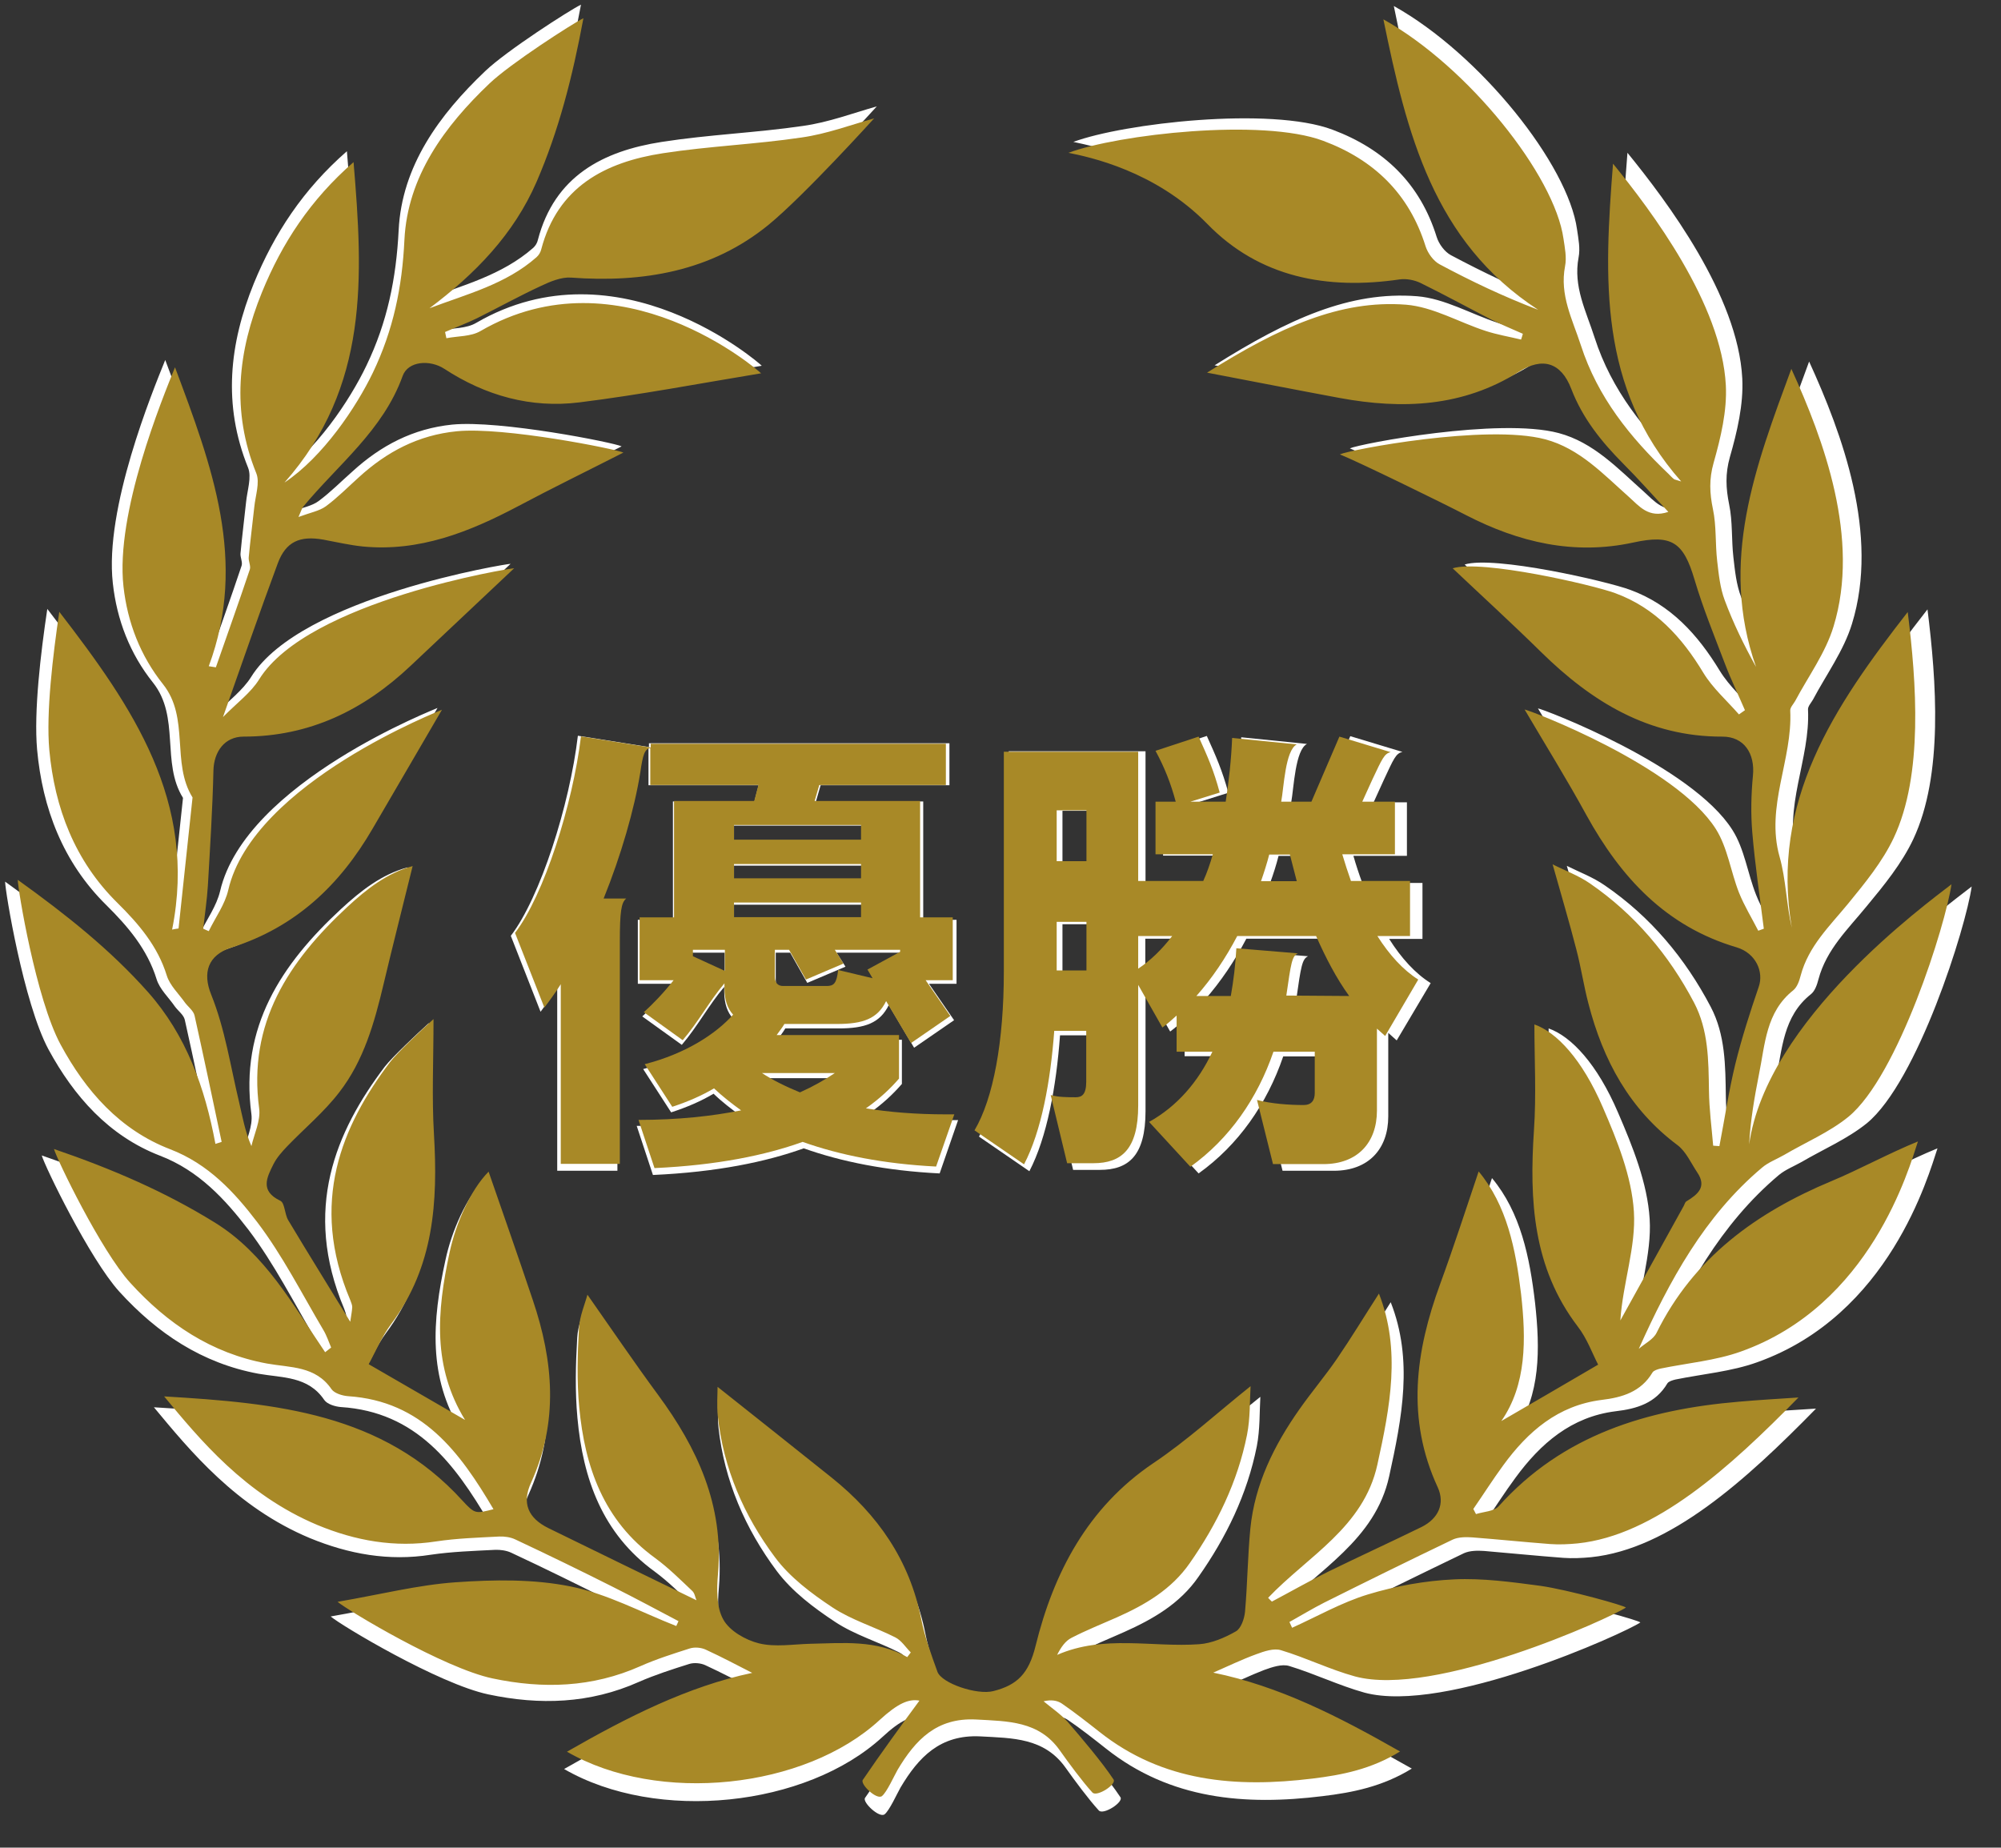
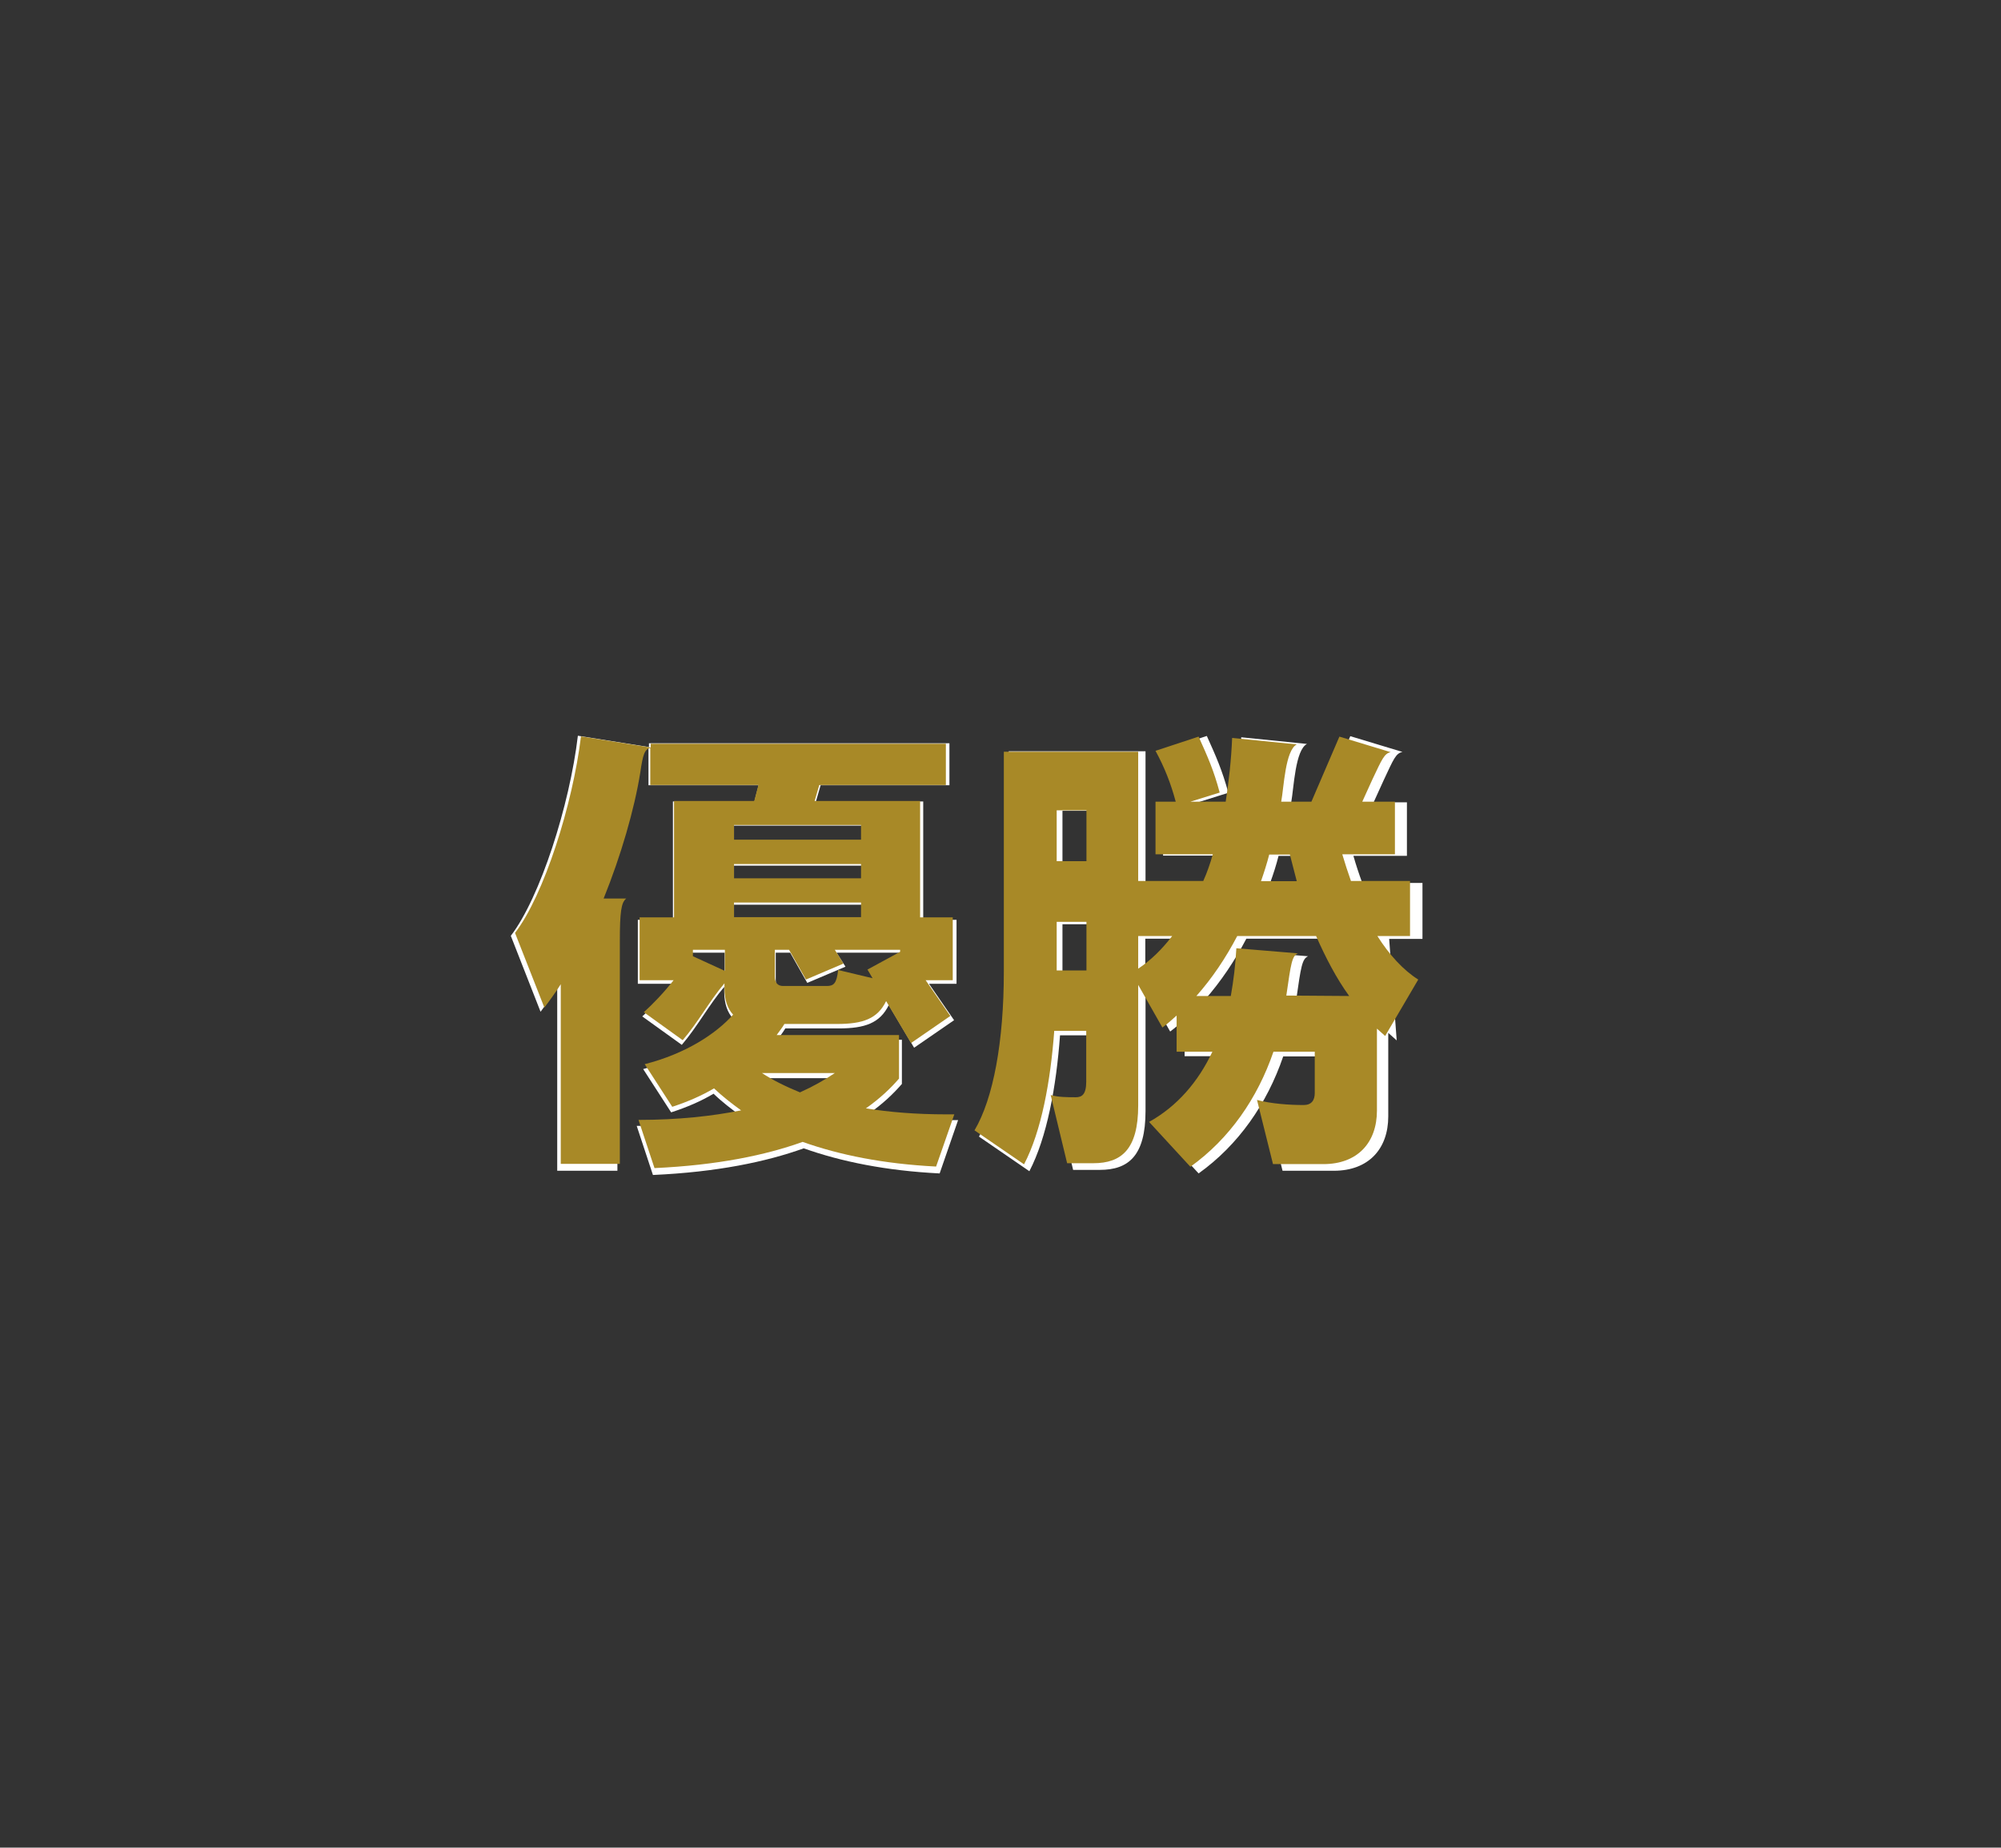
<svg xmlns="http://www.w3.org/2000/svg" version="1.1" id="レイヤー_1" x="0px" y="0px" viewBox="0 0 901 832" style="enable-background:new 0 0 901 832;" xml:space="preserve">
  <rect x="0" y="0" width="901" height="832" fill="#333333" stroke="none" />
  <style type="text/css">
	.st0{fill-rule:evenodd;clip-rule:evenodd;fill:#FFFFFF;}
	.st1{fill:#FFFFFF;}
	.st2{fill-rule:evenodd;clip-rule:evenodd;fill:#A88927;}
	.st3{fill:#A88927;}
</style>
-   <path class="st0" d="M550.1,760.3c30.4,6.2,57.7,20.3,85.6,36.1c-13.1,8.1-26.7,10.8-40.1,12.4c-34.9,4.3-68.6,1.6-97.6-21.4  c-5.7-4.5-11.4-9-17.3-13c-2.1-1.4-4.9-1.8-8.3-1c3.7,3.1,7.7,5.8,10.9,9.3c6.4,7.4,15.8,18.4,21.2,26.6c1.5,2.2-7.6,8.1-9.7,6  c-4.6-5-11.1-13.8-15-19.3c-9.6-13.5-23.8-13.3-38.4-14.1c-18.1-0.9-27.8,9.4-35.9,23c-1.5,2.6-5,10.4-7.2,12.1  c-2.4,1.8-10.1-5.5-8.8-7.4c7.9-11.7,18-25.5,26-36.3c-4.9-0.9-9.9,1.2-18.2,8.9C363,813.7,295.8,820.8,254,796.6  c27.7-15.9,55.4-29.9,84.9-36.1c-6.6-3.4-13.8-7.2-21.4-10.7c-2-0.9-5-1.2-7.2-0.5c-7.6,2.4-15.4,4.9-22.7,8.1  c-22,9.8-44.6,10.5-67.7,5.6c-22.3-4.7-66.4-31.1-71-35.1c19.6-3.4,36.7-7.7,54.1-9c17.5-1.2,35.6-1.5,52.7,1.9  c16.7,3.4,32.3,11.8,48.3,18.1c0.3-0.7,0.7-1.4,1-2.2c-10.1-5.3-20-10.7-30.2-15.8c-14.8-7.4-29.6-14.7-44.6-21.7  c-2.1-1-4.9-1.4-7.3-1.3c-9.7,0.5-19.4,0.8-28.9,2.2c-19,3-37-0.3-54.5-7.5c-33.2-13.9-54-39.4-70.2-58.9  c51.4,3.1,100.2,7.6,136.7,47.7c5.8,6.3,6.1,6,14.2,4c-15.5-26.3-32.7-49.6-66.7-51.8c-2.6-0.2-6.2-1.3-7.5-3.2  c-7.3-10.8-18.9-9.9-29.6-11.8c-25.4-4.7-45.6-18.2-62.7-37c-13.3-14.7-33.5-56.3-34.9-61.3c26.8,9.2,51,19.6,73.7,33.7  c23.1,14.2,35.8,37.8,50.6,59.4c0.9-0.7,1.8-1.4,2.7-2.1c-1.1-2.6-2-5.5-3.6-8c-9.9-16.7-18.7-34.2-30.3-49.5  c-10.5-13.7-22.4-26.7-39.9-33.4c-23-8.9-38.7-26.7-50.2-47.9C10.6,451.6,2.3,401.1,2.3,397c22.4,16.1,42.4,32.1,59.6,51.4  c17.6,19.8,26.2,43.9,30.9,69.6c0.9-0.3,1.9-0.6,2.8-0.9c-4.1-19.3-8.1-38.7-12.4-57.9c-0.5-2.2-3-4-4.4-5.9  c-2.8-4.1-6.9-7.8-8.3-12.4c-4.2-13.5-12.9-23.7-22.6-33.3c-19.6-19.3-28.8-43.7-31.2-70.1c-1.5-17.1,1.6-43.3,4.6-63.3  c33.6,43.6,63.4,86.9,51.7,145.6c1-0.2,1.9-0.4,3-0.5c2.1-20,4.3-40,6.4-60c-9.9-15.9-1.2-36.4-13.5-51.9  c-10.4-13-16.3-28.3-18.1-44.8c-3.8-33.7,17.8-86.1,23.6-100.5c16.9,45.1,33.4,88.9,15.5,137c1.1,0.2,2.1,0.3,3.3,0.5  c5.2-15,10.6-29.9,15.6-44.9c0.5-1.6-0.7-3.8-0.5-5.6c0.7-7.6,1.7-15.4,2.5-23c0.5-5.2,2.6-11.2,0.9-15.5  c-11.5-28.4-8.4-55.9,2.6-83c9.2-22.4,22.1-42.2,41.9-59.5c4.4,52.5,7.2,102.9-31.7,146.9c17.7-11.8,33-34.7,40.5-50.4  c9.4-19.5,13.4-39.2,14.5-60.9c1.4-29,18.4-52.1,39-71.7c9.5-9.1,38.1-27.5,43.1-29.9c-5,26.9-11.3,51.5-21.5,75  c-10.5,24.1-28.2,42.2-49.1,57.9c17.2-6.5,35-11,49.1-23.4c1-0.9,1.8-2.2,2.1-3.6c7.5-28.7,29.3-40,55.8-44.1  c21.1-3.3,42.5-4.1,63.6-7.2c11.5-1.6,22.6-5.8,33.2-8.8c-0.1,0.1-31.8,35.1-48.3,48.8c-26.2,21.4-57.5,26.7-90.6,24.2  c-4.5-0.3-9.6,1.8-13.8,3.9c-9.9,4.6-19.4,9.9-29.2,14.8c-4.8,2.3-9.8,4.2-14.7,6.3c0.2,0.9,0.4,1.9,0.6,2.8  c5.2-1,11.2-0.7,15.6-3.3c64.1-37.3,127.6,18.2,128.6,19.3c-27.8,4.6-55.5,9.9-83.4,13.3c-22.1,2.7-42.9-3.1-61.8-15.4  c-6.7-4.4-16.7-3.6-19.1,3.3c-9,24.9-29.6,40.6-45.6,59.9c-0.5,0.6-0.7,1.4-2.1,4.7c5.5-2,9.6-2.7,12.5-4.9  c5.4-4,10.2-8.9,15.2-13.3c12.8-11.7,27.3-19.3,44.9-21.1c21.5-2.1,72.9,8.1,76.3,9.8c-16.4,8.3-32.7,16.3-48.5,24.7  c-22.2,11.7-45,20.8-70.7,18.3c-6.1-0.6-12.2-2-18.2-3.2c-10.9-1.9-17.2,1-20.9,10.8c-8.3,22.5-16.2,45.2-25.1,70.5  c6.5-6.6,12.8-11.2,16.6-17.3c22.4-36,116-51.1,116.8-50.9c-15.6,14.7-31.6,29.7-47.5,44.8c-21.5,20.3-46.3,32.4-76.4,32.4  c-8.8,0-13.6,6.9-13.8,15.6c-0.4,17.6-1.5,35.1-2.5,52.7c-0.4,6.6-1.4,13.2-2.1,19.7c0.8,0.4,1.6,0.7,2.5,1.1  c3.1-6.3,7.4-12.2,9-18.9c11.4-49.2,98.3-82.5,97.9-82.5c-10.5,17.9-21.1,36.2-31.8,54.5c-15.1,26-35.3,45.2-64.7,54.6  c-10.8,3.5-13.3,11.5-9.3,21.6c6.3,15.7,8.9,32.9,12.8,49.5c1.5,6.5,2.6,13.1,5.6,19.9c1.3-5.7,4.3-11.7,3.6-17.2  c-5.3-39.2,13.5-67.5,40.4-92.4c8.9-8.2,18.3-15.6,29.9-18.7c-4.5,18.2-9.1,36.1-13.3,54.1c-4.2,17.6-9.1,35-20.3,49.5  c-6.9,9.1-15.9,16.5-23.8,24.7c-2.4,2.5-4.9,5.3-6.4,8.3c-3.1,6.1-6.2,12.2,3.2,16.7c2.1,1,1.9,6.1,3.7,9  c9.1,15.2,18.4,30.1,28.4,46.5c0.4-2.8,0.8-4.8,0.9-6.7c0-1-0.5-2.1-0.9-3.3c-18.9-44.8-3.8-79.9,18.2-109  c3.3-4.3,15-15.3,19.9-19.7c0,18.8-0.8,35.9,0.2,52.8c1.8,30.9,0,60.7-19.5,86.8c-4.4,5.9-7.2,12.8-10.4,18.5  c16.2,9.4,31,17.9,44.2,25.5c-14.8-24-13.1-49.2-7-77c2.7-12.7,9.4-28.2,17.8-36.7c6.7,19.4,13.6,39.1,20.3,58.8  c9.5,28,11.9,55.9-0.8,83.8c-4.3,9.4-1.3,16.2,7.9,20.8c22.4,11,44.9,21.9,67.9,33.1c-0.6-1.4-0.8-3.3-1.9-4.3  c-5.5-5.2-10.9-10.6-17-15.1c-23.6-17.1-32.3-41.8-34.8-69.2c-1.1-11.9-0.8-24.1-0.1-36.1c0.3-5.6,2.7-11.1,3.9-15.4  c10.8,15.4,21.3,30.8,32.4,45.9c18,24.4,30.1,50.6,27.5,81.9c-0.6,7-0.8,15.4,2.4,21.1c2.8,5.2,10.2,9.4,16.3,10.9  c7.4,1.8,15.7,0.4,23.5,0.2c15.1-0.3,30.3-1.9,44.5,6.1c0.5-0.7,1.1-1.4,1.6-2.1c-2.3-2.3-4.3-5.5-7.1-6.9  c-9.5-4.8-20-7.9-28.8-13.7c-9.7-6.4-19.4-13.7-26.3-22.9c-14.2-19-23.7-40.8-26.3-64.8c-0.5-4.9-0.1-9.9-0.1-13.3  c17.4,13.8,34.9,27.7,52.3,41.6c21.1,16.9,35.7,37.9,41,64.8c1.6,8.2,4.6,16.2,7.4,24.1c1.9,5.3,18.1,10.8,25.6,8.9  c10.8-2.7,16.2-7.8,19.3-20.8c8.2-33.4,23.8-63.4,54-83.8c15.5-10.4,29.4-23.2,44.5-35.2c-0.4,6.6-0.1,14.6-1.6,22.3  c-4.3,21.5-13.7,40.9-26.3,58.8c-8.3,12-20.4,19-33.4,24.8c-6.9,3.1-14,5.9-20.8,9.4c-2.8,1.4-4.9,4.4-6.6,7.8  c21.5-9.4,43.6-3.4,65-4.9c5.8-0.4,11.7-3,16.9-5.9c2.3-1.3,3.9-5.8,4.2-9c1.1-12.7,1.2-25.5,2.4-38.2c2-20.4,10.9-38.2,22.5-54.7  c5.5-7.8,11.7-15.2,17.1-23c6.6-9.7,12.7-19.7,19.3-30c10.2,25.9,5.1,52-0.7,78.4c-6.3,28.8-31.9,41.9-50.1,61.1  c0.6,0.6,1.1,1.2,1.7,1.7c8.7-4.6,17.2-9.5,26.1-13.8c14.1-6.9,28.4-13.4,42.5-20.4c7.7-3.9,10.8-10.7,7.4-18.1  c-14.6-31.4-10.3-62.3,1.1-93.3c6.2-17,11.8-34.3,17.6-51.5c12.9,15.5,17,35.6,19.4,56.2c2.3,20.8,2.5,41.5-9.1,58.2  c13.5-7.8,28.2-16.4,44.4-25.9c-2.6-5.1-5.1-12-9.4-17.5c-20.6-27-22.2-57.8-20-90c1.1-16.1,0.2-32.4,0.2-48.4  c10.2,3.6,21.9,16,31.3,38c6.6,15.3,13.2,31.7,14.2,47.8s-5.1,32.8-6.2,49.9c9.7-17.5,19.3-34.9,29-52.4c0.4-0.7,0.6-1.7,1.2-2.1  c5.2-3.2,9.6-6.6,5-13.3c-2.8-4.3-5.1-9.5-9-12.4c-22.1-16.5-34.2-39-40.9-65c-2.1-8.1-3.4-16.5-5.5-24.6  c-3.3-12.7-7-25.2-10.9-39.1c5.6,2.8,11.8,5.1,17.1,8.8c20.6,14.1,36.2,32.8,47.7,54.7c6.6,12.6,6.6,26.5,6.8,40.3  c0.1,8.4,1.2,16.8,1.9,25.2c0.9,0.1,1.9,0.1,2.8,0.2c2.4-12.6,4.3-25.2,7.3-37.8c3-11.9,6.7-23.6,10.7-35.2  c2.4-6.9-1.3-15.5-10.1-18.1c-32.5-9.6-53.1-32.1-68.9-60.7c-9-16.4-18.8-32.3-28.3-48.3c2.1,0.2,69.3,25.7,87.6,54.8  c5.4,8.5,6.8,19.5,10.6,29.1c2.4,6.1,5.9,11.7,8.9,17.5c0.8-0.3,1.7-0.6,2.5-0.9c-1.8-14.8-4.1-29.5-5.3-44.3  c-0.7-8.5-0.5-17.3,0.3-25.9c1-10.2-4.1-17.9-13.9-17.9c-33.9,0.1-59.9-16-83.2-38.8c-13.3-13.1-27.2-25.7-40.5-38.4  c13.3-4.1,64,7.5,74.5,11.4c18.3,6.7,30.5,20.2,40.4,36.5c4.3,7,10.8,12.7,16.3,19c0.9-0.6,1.8-1.3,2.7-1.9  c-3.1-7.1-6.4-14-9.2-21.3c-4.9-12.8-10.1-25.5-13.9-38.6c-5.1-17.2-10.4-20.9-28.1-17c-27.2,5.9-52.4-0.1-76.5-12.5  c-11-5.7-48.6-24.1-57.9-27.9c4.6-2.1,67.2-14,94-6.9c15.8,4.2,26.8,16.1,38.5,26.5c4.7,4.2,9,9.9,18,6.8  c-7.1-7.6-13.6-15.1-20.7-22.1c-10-10.1-18.6-20.8-23.8-34.3c-4.7-12.2-13.2-14.7-24-7.8c-25.6,16.2-53.4,17.3-82.1,12  c-20.3-3.8-40.5-7.7-60.8-11.6c33.1-20.8,60.9-33.5,91.2-31.1c12.4,1,24.2,8,36.4,12c5.3,1.7,10.8,2.6,16.3,4  c0.3-0.9,0.6-1.8,0.8-2.6c-5-2.2-10.1-4.3-14.9-6.7c-10.7-5.5-21.3-11.3-32.1-16.6c-2.7-1.3-6.4-2-9.5-1.6  c-33.3,4.9-64.3-0.8-88.2-25.4c-23.9-24.4-54.1-30.6-63.6-32.6c22.7-8.4,88.7-16,116.7-5.5c23.2,8.7,39.4,24.2,46.9,48.3  c1,3.2,3.6,6.7,6.4,8.2c14.5,7.7,29.2,14.8,45.2,20.9c-48.1-31.3-60.3-81-70.9-133.1c39,21.8,78.5,71.5,82.5,100.6  c0.6,4.2,1.5,8.5,0.7,12.6c-2.5,13.2,3.4,24.2,7.2,36.1c7.7,23.9,22.6,42.2,40.2,59c0.8,0.8,1.5,1.6,2.4,2.3  c0.3,0.3,0.9,0.3,3.4,1.1c-38.1-43.1-35.3-93.2-31.2-145.6c17.6,21.6,49.8,64.3,51.7,101.6c0.6,11.7-2.3,24-5.6,35.5  c-2.1,7.5-1.8,13.9-0.3,21.3c1.6,7.7,1,15.8,1.9,23.7c0.7,6.1,1.3,12.3,3.5,18c3.9,10.4,8.8,20.5,14.4,30.5  c-17-48.1-0.3-91.9,16.2-136.6c14.9,32.6,31.7,77.9,19.3,118.1c-3.7,12.1-11.6,22.9-17.6,34.2c-0.8,1.4-2.3,3-2.2,4.4  c1.1,22.5-11.4,43.9-4.9,67c3,10.4,3.1,21.5,5.6,32.6c-9.9-58,19.3-101.4,53.1-144.7c4,32.1,7.2,74.6-6.4,103.5  c-5.2,11-13.2,20.8-21,30.2c-8.4,10.3-18.1,19.4-21.7,32.9c-0.6,2.4-1.6,5.3-3.4,6.7c-12.6,10-12.9,24.8-15.8,38.7  c-2,10.4-3.9,20.8-4.5,32c8-56.9,80.8-109.9,92.7-119.2c-2.6,18.5-24.4,87.8-47.2,106.6c-8.8,7.1-19.6,11.7-29.5,17.5  c-3.4,1.9-7.2,3.4-10.1,5.8c-26.4,22.2-42.4,51.8-56.5,83c2.7-2.4,6.6-4.3,8.1-7.3c17-34.5,45.9-55.3,80.3-69.6  c11.8-4.9,26.5-12.8,39.5-18.1c-4.1,12.4-21.7,75.1-81.1,96.3c-11.6,4.2-24.6,5.3-36.9,7.8c-1.2,0.3-3,0.8-3.6,1.7  c-5.3,9-13.9,11.5-23.4,12.6c-19.9,2.5-33.7,14.5-45,29.9c-4.8,6.5-9.2,13.4-13.7,20c0.4,0.8,0.8,1.5,1.2,2.3  c3.6-1.1,8.2-1.2,10.4-3.6c29.4-32.8,68-44.4,110-47.9c9.2-0.8,18.2-1.3,27.4-1.9c-31.6,32.3-65.8,63.2-101.2,66.9  c-4.2,0.4-8.4,0.6-12.6,0.3c-11.9-0.9-23.8-2.1-35.6-3.1c-3-0.2-6.4-0.2-9.1,1c-19.7,9.5-39.4,19.1-58.9,28.9  c-5.4,2.7-10.6,5.9-15.9,8.9c0.4,0.9,0.8,1.7,1.2,2.6c11.5-5.2,22.7-11.6,34.7-15.3c12.7-3.9,26.3-6.3,39.6-6.9  c13-0.6,26.4,1.2,39.4,3c12.9,1.8,39,9.2,39.3,10c-7.3,4.9-87.7,41.4-124.2,31.6c-11.5-3.2-22.4-8.5-33.9-12  c-3.3-1-7.7,0.5-11.3,1.8C563.2,754.3,556.6,757.5,550.1,760.3z" />
  <g>
    <path class="st1" d="M423.1,528.4c-24.1-1.2-44.3-5.3-61.2-11.3c-17,6.1-39.1,10.7-67.9,12l-7.3-22.1c18,0,33.8-1.7,47-4.4   c-4.4-3.2-8.7-6.5-12.4-10.1c-5.7,3.4-12,6.1-19.1,8.4l-12.6-19.5c18.7-4.8,32.6-13.8,40.5-22.7c-2.5-2.7-4-6.7-4-12.2v-2.1   c-6.9,8.1-12,17.8-19.1,26.1l-17.8-12.8c4-3.6,9.3-9.1,13.6-14.7h-15.6v-28.8H303v-53.3h36.7l1.9-7.3h-49.6v-17   c-2.5,0.6-3.4,2.7-4.6,11.3c-2.7,17-8.9,38.1-16.8,57.7h10.4c-2.3,1.7-3,6.3-3,19.5v102.1h-27.1v-82.3c-2.5,4-5.1,7.5-7.5,10.7   l-13.4-34.2c13.2-17.2,26.5-58.8,30.2-90.1l32,5.1v-1.7h135.3v18.9h-58l-2.1,7.3h48.3v53.3h15V443h-12.4l11.3,16.4l-18,12.4   l-11.4-19.2c-4,8.1-10.7,10.5-22.5,10.5h-24.1c-1,1.7-2.3,3.4-3.6,5.1h56.1v19.9c-3.8,4.4-8.7,9.1-15.2,13.6   c10.7,1.7,22.9,2.7,36.7,2.7h3.8L423.1,528.4z M326.3,429h-14.7v3l14.7,6.7V429z M388.7,371.8h-58.2v6.7h58.2V371.8z M388.7,389.8   h-58.2v6.5h58.2V389.8z M388.7,407.4h-58.2v6.7h58.2V407.4z M343.3,485.5c4.8,3.2,10.7,6.1,17.4,8.9c6.1-2.7,11.3-5.7,16-8.9H343.3   z M406.5,429h-29.8l4,6.3l-17.2,7.3l-7.7-13.6h-6.5v12.4c0,2.7,1.4,4.2,3.8,4.2h19.9c3.4,0,4.6-1.2,5.3-7.3l15.8,3.8l-2.3-4l15-8.1   V429H406.5z" />
-     <path class="st1" d="M628.9,468.5c-1.2-1-2.5-2.3-3.8-3.4v37.6c0,14.7-8.9,24.5-24.5,24.5h-23.1l-7.3-29.4   c6.3,1.7,14.7,2.3,21.4,2.3c3.6,0,5.1-2.1,5.1-5.5v-18.9h-18.9c-7.3,21.4-20.2,39.9-38.1,52.7l-18.9-20.6   c12.8-7.1,22.5-18.3,29-32.2h-16.4v-16.6c-2.1,1.9-4.2,3.8-6.5,5.5l-11.1-19.5v55.3c0,20.2-7.7,26.5-20.6,26.5h-12l-7.5-31.2   c3.4,1,8.1,1,11.5,1c2.7,0,4.8-1.2,4.8-7.1v-23.3h-14.7c-1.7,23.3-5.9,46-13.8,61.2l-22.7-15.6c8.7-14.7,13.4-40.7,13.4-72.7V338.3   h61.6v59.2h29.8c1.7-3.8,3.2-7.9,4.4-12.2h-26.3v-24.1h9.3c-2.3-8.7-5.1-15.6-9.3-23.3l19.7-6.5c4.2,9.3,6.9,15.4,9.7,25.6   l-13.4,4.2h16.2c1.4-9.3,2.5-19.1,3-29.2l29.6,3c-5.3,2.7-5.9,19.7-7.1,26.3h13.8l12.8-29.8l23.5,7.1c-3,0.6-4,3.2-8.4,12.6   l-4.6,10.1h15v24.1h-24.1c1.2,4.2,2.5,8.1,4,12.2h27.1v25.2h-15c5.5,8.7,11.8,15.6,18.7,19.9L628.9,468.5z M492,365.1h-13.6v23.3   H492V365.1z M492,416.2h-13.6v22.3H492V416.2z M515.7,422.7v15c5.7-3.8,10.9-8.9,15.6-15H515.7z M597.3,422.7h-36.1   c-5.3,10.1-11.5,19.3-18.7,27.5h15.8c1.2-6.9,2.1-14.2,2.5-21.9l28.2,2.3c-2.7,1.2-3.2,4.6-5.3,19.3l28.8,0.2   C606.5,442.1,601.6,432.6,597.3,422.7z M585.2,385.4h-9.5c-1,4-2.3,8.1-3.8,12.2h16.4C587.4,393.5,586.3,389.5,585.2,385.4z" />
+     <path class="st1" d="M628.9,468.5c-1.2-1-2.5-2.3-3.8-3.4v37.6c0,14.7-8.9,24.5-24.5,24.5h-23.1l-7.3-29.4   c6.3,1.7,14.7,2.3,21.4,2.3c3.6,0,5.1-2.1,5.1-5.5v-18.9h-18.9c-7.3,21.4-20.2,39.9-38.1,52.7l-18.9-20.6   c12.8-7.1,22.5-18.3,29-32.2h-16.4v-16.6c-2.1,1.9-4.2,3.8-6.5,5.5l-11.1-19.5v55.3c0,20.2-7.7,26.5-20.6,26.5h-12l-7.5-31.2   c3.4,1,8.1,1,11.5,1c2.7,0,4.8-1.2,4.8-7.1v-23.3h-14.7c-1.7,23.3-5.9,46-13.8,61.2l-22.7-15.6c8.7-14.7,13.4-40.7,13.4-72.7V338.3   h61.6v59.2h29.8c1.7-3.8,3.2-7.9,4.4-12.2h-26.3v-24.1h9.3c-2.3-8.7-5.1-15.6-9.3-23.3l19.7-6.5c4.2,9.3,6.9,15.4,9.7,25.6   l-13.4,4.2h16.2c1.4-9.3,2.5-19.1,3-29.2l29.6,3c-5.3,2.7-5.9,19.7-7.1,26.3h13.8l12.8-29.8l23.5,7.1c-3,0.6-4,3.2-8.4,12.6   l-4.6,10.1h15v24.1h-24.1c1.2,4.2,2.5,8.1,4,12.2h27.1v25.2h-15L628.9,468.5z M492,365.1h-13.6v23.3   H492V365.1z M492,416.2h-13.6v22.3H492V416.2z M515.7,422.7v15c5.7-3.8,10.9-8.9,15.6-15H515.7z M597.3,422.7h-36.1   c-5.3,10.1-11.5,19.3-18.7,27.5h15.8c1.2-6.9,2.1-14.2,2.5-21.9l28.2,2.3c-2.7,1.2-3.2,4.6-5.3,19.3l28.8,0.2   C606.5,442.1,601.6,432.6,597.3,422.7z M585.2,385.4h-9.5c-1,4-2.3,8.1-3.8,12.2h16.4C587.4,393.5,586.3,389.5,585.2,385.4z" />
  </g>
-   <path class="st2" d="M546.3,753.2c29.9,6.1,56.7,19.9,84.1,35.5c-12.9,8-26.2,10.6-39.4,12.2c-34.3,4.2-67.4,1.6-95.9-21  c-5.6-4.4-11.2-8.8-17-12.8c-2.1-1.4-4.8-1.8-8.2-1c3.6,3,7.6,5.7,10.7,9.1c6.3,7.3,15.5,18.1,20.8,26.1c1.5,2.2-7.5,8-9.5,5.9  c-4.5-4.9-10.9-13.6-14.7-19c-9.4-13.3-23.4-13.1-37.7-13.9c-17.8-0.9-27.3,9.2-35.3,22.6c-1.5,2.6-4.9,10.2-7.1,11.9  c-2.4,1.8-9.9-5.4-8.6-7.3c7.8-11.5,17.7-25.1,25.5-35.7c-4.8-0.9-9.7,1.2-17.9,8.7c-33.7,31.1-99.7,38.1-140.8,14.3  c27.2-15.6,54.4-29.4,83.4-35.5c-6.5-3.3-13.6-7.1-21-10.5c-2-0.9-4.9-1.2-7.1-0.5c-7.5,2.4-15.1,4.8-22.3,8  c-21.6,9.6-43.8,10.3-66.5,5.5c-21.9-4.6-65.2-30.6-69.8-34.5c19.3-3.3,36.1-7.6,53.2-8.8c17.2-1.2,35-1.5,51.8,1.9  c16.4,3.3,31.7,11.6,47.5,17.8c0.3-0.7,0.7-1.4,1-2.2c-9.9-5.2-19.7-10.5-29.7-15.5c-14.5-7.3-29.1-14.4-43.8-21.3  c-2.1-1-4.8-1.4-7.2-1.3c-9.5,0.5-19.1,0.8-28.4,2.2c-18.7,2.9-36.4-0.3-53.5-7.4c-32.6-13.7-53.1-38.7-69-57.9  c50.5,3,98.5,7.5,134.3,46.9c5.7,6.2,6,5.9,14,3.9c-15.2-25.8-32.1-48.7-65.5-50.9c-2.6-0.2-6.1-1.3-7.4-3.1  c-7.2-10.6-18.6-9.7-29.1-11.6c-25-4.6-44.8-17.9-61.6-36.4c-13.1-14.4-32.9-55.3-34.3-60.2c26.3,9,50.1,19.3,72.4,33.1  c22.7,14,35.2,37.1,49.7,58.4c0.9-0.7,1.8-1.4,2.7-2.1c-1.1-2.6-2-5.4-3.5-7.9c-9.7-16.4-18.4-33.6-29.8-48.6  c-10.3-13.5-22-26.2-39.2-32.8c-22.6-8.7-38-26.2-49.3-47.1C16.2,449.9,8,400.2,8,396.2c22,15.8,41.7,31.5,58.6,50.5  c17.3,19.5,25.7,43.1,30.4,68.4c0.9-0.3,1.9-0.6,2.8-0.9c-4-19-8-38-12.2-56.9c-0.5-2.2-2.9-3.9-4.3-5.8c-2.8-4-6.8-7.7-8.2-12.2  C71,426,62.4,416,52.9,406.6c-19.3-19-28.3-42.9-30.7-68.9c-1.5-16.8,1.6-42.5,4.5-62.2c33,42.8,62.3,85.4,50.8,143.1  c1-0.2,1.9-0.4,2.9-0.5c2.1-19.7,4.2-39.3,6.3-59c-9.7-15.6-1.2-35.8-13.3-51c-10.2-12.8-16-27.8-17.8-44  c-3.7-33.1,17.5-84.6,23.2-98.7C95.4,209.7,111.6,252.7,94,300c1.1,0.2,2.1,0.3,3.2,0.5c5.1-14.7,10.4-29.4,15.3-44.1  c0.5-1.6-0.7-3.7-0.5-5.5c0.7-7.5,1.7-15.1,2.5-22.6c0.5-5.1,2.6-11,0.9-15.2c-11.3-27.9-8.3-54.9,2.6-81.6  c9-22,21.7-41.5,41.2-58.5c4.3,51.6,7.1,101.1-31.1,144.3c17.4-11.6,32.4-34.1,39.8-49.5c9.2-19.2,13.2-38.5,14.2-59.8  c1.4-28.5,18.1-51.2,38.3-70.4c9.3-8.9,37.4-27,42.3-29.4c-4.9,26.4-11.1,50.6-21.1,73.7c-10.3,23.7-27.7,41.5-48.2,56.9  c16.9-6.4,34.4-10.8,48.2-23c1-0.9,1.8-2.2,2.1-3.5c7.4-28.2,28.8-39.3,54.8-43.3c20.7-3.2,41.8-4,62.5-7.1  c11.3-1.6,22.2-5.7,32.6-8.6c-0.1,0.1-31.2,34.5-47.5,47.9c-25.7,21-56.5,26.2-89,23.8c-4.4-0.3-9.4,1.8-13.6,3.8  c-9.7,4.5-19.1,9.7-28.7,14.5c-4.7,2.3-9.6,4.1-14.4,6.2c0.2,0.9,0.4,1.9,0.6,2.8c5.1-1,11-0.7,15.3-3.2  c63-36.6,125.4,17.9,126.4,19c-27.3,4.5-54.5,9.7-81.9,13.1c-21.7,2.7-42.2-3-60.7-15.1c-6.6-4.3-16.4-3.5-18.8,3.2  c-8.8,24.5-29.1,39.9-44.8,58.9c-0.5,0.6-0.7,1.4-2.1,4.6c5.4-2,9.4-2.7,12.3-4.8c5.3-3.9,10-8.7,14.9-13.1  c12.6-11.5,26.8-19,44.1-20.7c21.1-2.1,71.6,8,75,9.6c-16.1,8.2-32.1,16-47.7,24.3c-21.8,11.5-44.2,20.4-69.5,18  c-6-0.6-12-2-17.9-3.1c-10.7-1.9-16.9,1-20.5,10.6c-8.2,22.1-15.9,44.4-24.7,69.3c6.4-6.5,12.6-11,16.3-17  c22-35.4,114-50.2,114.8-50c-15.3,14.4-31,29.2-46.7,44c-21.1,19.9-45.5,31.8-75.1,31.8c-8.6,0-13.4,6.8-13.6,15.3  c-0.4,17.3-1.5,34.5-2.5,51.8c-0.4,6.5-1.4,13-2.1,19.4c0.8,0.4,1.6,0.7,2.5,1.1c3-6.2,7.3-12,8.8-18.6  c11.2-48.3,96.6-81.1,96.2-81.1c-10.3,17.6-20.7,35.6-31.2,53.5c-14.8,25.5-34.7,44.4-63.6,53.6c-10.6,3.4-13.1,11.3-9.1,21.2  c6.2,15.4,8.7,32.3,12.6,48.6c1.5,6.4,2.6,12.9,5.5,19.6c1.3-5.6,4.2-11.5,3.5-16.9c-5.2-38.5,13.3-66.3,39.7-90.8  c8.7-8.1,18-15.3,29.4-18.4c-4.4,17.9-8.9,35.5-13.1,53.2c-4.1,17.3-8.9,34.4-19.9,48.6c-6.8,8.9-15.6,16.2-23.4,24.3  c-2.4,2.5-4.8,5.2-6.3,8.2c-3,6-6.1,12,3.1,16.4c2.1,1,1.9,6,3.6,8.8c8.9,14.9,18.1,29.6,27.9,45.7c0.4-2.8,0.8-4.7,0.9-6.6  c0-1-0.5-2.1-0.9-3.2c-18.6-44-3.7-78.5,17.9-107.1c3.2-4.2,14.7-15,19.6-19.4c0,18.5-0.8,35.3,0.2,51.9c1.8,30.4,0,59.6-19.2,85.3  c-4.3,5.8-7.1,12.6-10.2,18.2c15.9,9.2,30.5,17.6,43.4,25.1c-14.5-23.6-12.9-48.3-6.9-75.7c2.7-12.5,9.2-27.7,17.5-36.1  c6.6,19.1,13.4,38.4,19.9,57.8c9.3,27.5,11.7,54.9-0.8,82.3c-4.2,9.2-1.3,15.9,7.8,20.4c22,10.8,44.1,21.5,66.7,32.5  c-0.6-1.4-0.8-3.2-1.9-4.2c-5.4-5.1-10.7-10.4-16.7-14.8c-23.2-16.8-31.7-41.1-34.2-68c-1.1-11.7-0.8-23.7-0.1-35.5  c0.3-5.5,2.7-10.9,3.8-15.1c10.6,15.1,20.9,30.3,31.8,45.1c17.7,24,29.6,49.7,27,80.5c-0.6,6.9-0.8,15.1,2.4,20.7  c2.8,5.1,10,9.2,16,10.7c7.3,1.8,15.4,0.4,23.1,0.2c14.8-0.3,29.8-1.9,43.7,6c0.5-0.7,1.1-1.4,1.6-2.1c-2.3-2.3-4.2-5.4-7-6.8  c-9.3-4.7-19.7-7.8-28.3-13.5c-9.5-6.3-19.1-13.5-25.8-22.5c-14-18.7-23.3-40.1-25.8-63.7c-0.5-4.8-0.1-9.7-0.1-13.1  c17.1,13.6,34.3,27.2,51.4,40.9c20.7,16.6,35.1,37.2,40.3,63.7c1.6,8.1,4.5,15.9,7.3,23.7c1.9,5.2,17.8,10.6,25.2,8.7  c10.6-2.7,15.9-7.7,19-20.4c8.1-32.8,23.4-62.3,53.1-82.3c15.2-10.2,28.9-22.8,43.7-34.6c-0.4,6.5-0.1,14.3-1.6,21.9  c-4.2,21.1-13.5,40.2-25.8,57.8c-8.2,11.8-20,18.7-32.8,24.4c-6.8,3-13.8,5.8-20.4,9.2c-2.8,1.4-4.8,4.3-6.5,7.7  c21.1-9.2,42.8-3.3,63.9-4.8c5.7-0.4,11.5-2.9,16.6-5.8c2.3-1.3,3.8-5.7,4.1-8.8c1.1-12.5,1.2-25.1,2.4-37.5  c2-20,10.7-37.5,22.1-53.7c5.4-7.7,11.5-14.9,16.8-22.6c6.5-9.5,12.5-19.4,19-29.5c10,25.4,5,51.1-0.7,77  c-6.2,28.3-31.3,41.2-49.2,60c0.6,0.6,1.1,1.2,1.7,1.7c8.5-4.5,16.9-9.3,25.6-13.6c13.9-6.8,27.9-13.2,41.8-20  c7.6-3.8,10.6-10.5,7.3-17.8c-14.3-30.9-10.1-61.2,1.1-91.7c6.1-16.7,11.6-33.7,17.3-50.6c12.7,15.2,16.7,35,19.1,55.2  c2.3,20.4,2.5,40.8-8.9,57.2c13.3-7.7,27.7-16.1,43.6-25.4c-2.6-5-5-11.8-9.2-17.2c-20.2-26.5-21.8-56.8-19.7-88.4  c1.1-15.8,0.2-31.8,0.2-47.6c10,3.5,21.5,15.7,30.8,37.3c6.5,15,13,31.1,14,47s-5,32.2-6.1,49c9.5-17.2,19-34.3,28.5-51.5  c0.4-0.7,0.6-1.7,1.2-2.1c5.1-3.1,9.4-6.5,4.9-13.1c-2.8-4.2-5-9.3-8.8-12.2c-21.7-16.2-33.6-38.3-40.2-63.9  c-2.1-8-3.3-16.2-5.4-24.2c-3.2-12.5-6.9-24.8-10.7-38.4c5.5,2.8,11.6,5,16.8,8.6c20.2,13.9,35.6,32.2,46.9,53.7  c6.5,12.4,6.5,26,6.7,39.6c0.1,8.3,1.2,16.5,1.9,24.8c0.9,0.1,1.9,0.1,2.8,0.2c2.4-12.4,4.2-24.8,7.2-37.1  c2.9-11.7,6.6-23.2,10.5-34.6c2.4-6.8-1.3-15.2-9.9-17.8c-31.9-9.4-52.2-31.5-67.7-59.6c-8.8-16.1-18.5-31.7-27.8-47.5  c2.1,0.2,68.1,25.3,86.1,53.8c5.3,8.4,6.7,19.2,10.4,28.6c2.4,6,5.8,11.5,8.7,17.2c0.8-0.3,1.7-0.6,2.5-0.9c-1.8-14.5-4-29-5.2-43.5  c-0.7-8.4-0.5-17,0.3-25.4c1-10-4-17.6-13.7-17.6c-33.3,0.1-58.9-15.7-81.7-38.1c-13.1-12.9-26.7-25.3-39.8-37.7  c13.1-4,62.9,7.4,73.2,11.2c18,6.6,30,19.8,39.7,35.9c4.2,6.9,10.6,12.5,16,18.7c0.9-0.6,1.8-1.3,2.7-1.9c-3-7-6.3-13.8-9-20.9  c-4.8-12.6-9.9-25.1-13.7-37.9c-5-16.9-10.2-20.5-27.6-16.7c-26.7,5.8-51.5-0.1-75.2-12.3c-10.8-5.6-47.8-23.7-56.9-27.4  c4.5-2.1,66-13.8,92.4-6.8c15.5,4.1,26.3,15.8,37.8,26c4.6,4.1,8.8,9.7,17.7,6.7c-7-7.5-13.4-14.8-20.3-21.7  c-9.8-9.9-18.3-20.4-23.4-33.7c-4.6-12-13-14.4-23.6-7.7c-25.2,15.9-52.5,17-80.7,11.8c-19.9-3.7-39.8-7.6-59.7-11.4  c32.5-20.4,59.8-32.9,89.6-30.6c12.2,1,23.8,7.9,35.8,11.8c5.2,1.7,10.6,2.6,16,3.9c0.3-0.9,0.6-1.8,0.8-2.6  c-4.9-2.2-9.9-4.2-14.6-6.6c-10.5-5.4-20.9-11.1-31.5-16.3c-2.7-1.3-6.3-2-9.3-1.6c-32.7,4.8-63.2-0.8-86.7-25  c-23.5-24-53.2-30.1-62.5-32c22.3-8.3,87.2-15.7,114.7-5.4c22.8,8.5,38.7,23.8,46.1,47.5c1,3.1,3.5,6.6,6.3,8.1  c14.2,7.6,28.7,14.5,44.4,20.5c-47.3-30.8-59.2-79.6-69.7-130.8C661.2,30.1,700,79,704,107.5c0.6,4.1,1.5,8.4,0.7,12.4  c-2.5,13,3.3,23.8,7.1,35.5c7.6,23.5,22.2,41.5,39.5,58c0.8,0.8,1.5,1.6,2.4,2.3c0.3,0.3,0.9,0.3,3.3,1.1  c-37.4-42.3-34.7-91.6-30.7-143.1c17.3,21.2,48.9,63.2,50.8,99.8c0.6,11.5-2.3,23.6-5.5,34.9c-2.1,7.4-1.8,13.7-0.3,20.9  c1.6,7.6,1,15.5,1.9,23.3c0.7,6,1.3,12.1,3.4,17.7c3.8,10.2,8.6,20.1,14.1,30C774,253,790.4,210,806.6,166.1  c14.6,32,31.1,76.5,19,116c-3.6,11.9-11.4,22.5-17.3,33.6c-0.8,1.4-2.3,2.9-2.2,4.3c1.1,22.1-11.2,43.1-4.8,65.8  c2.9,10.2,3,21.1,5.5,32c-9.7-57,19-99.6,52.2-142.2c3.9,31.5,7.1,73.3-6.3,101.7c-5.1,10.8-13,20.4-20.6,29.7  c-8.3,10.1-17.8,19.1-21.3,32.3c-0.6,2.4-1.6,5.2-3.3,6.6c-12.4,9.8-12.7,24.4-15.5,38c-2,10.2-3.8,20.4-4.4,31.4  c7.9-55.9,79.4-108,91.1-117.1c-2.6,18.2-24,86.3-46.4,104.7c-8.6,7-19.3,11.5-29,17.2c-3.3,1.9-7.1,3.3-9.9,5.7  c-25.9,21.8-41.7,50.9-55.5,81.6c2.7-2.4,6.5-4.2,8-7.2c16.7-33.9,45.1-54.3,78.9-68.4c11.6-4.8,26-12.6,38.8-17.8  c-4,12.2-21.3,73.8-79.7,94.6c-11.4,4.1-24.2,5.2-36.3,7.7c-1.2,0.3-2.9,0.8-3.5,1.7c-5.2,8.8-13.7,11.3-23,12.4  c-19.6,2.5-33.1,14.2-44.2,29.4c-4.7,6.4-9,13.2-13.5,19.7c0.4,0.8,0.8,1.5,1.2,2.3c3.5-1.1,8.1-1.2,10.2-3.5  c28.9-32.2,66.8-43.6,108.1-47.1c9-0.8,17.9-1.3,26.9-1.9c-31,31.7-64.7,62.1-99.4,65.7c-4.1,0.4-8.3,0.6-12.4,0.3  c-11.7-0.9-23.4-2.1-35-3c-2.9-0.2-6.3-0.2-8.9,1c-19.4,9.3-38.7,18.8-57.9,28.4c-5.3,2.7-10.4,5.8-15.6,8.7  c0.4,0.9,0.8,1.7,1.2,2.6c11.3-5.1,22.3-11.4,34.1-15c12.5-3.8,25.8-6.2,38.9-6.8c12.8-0.6,25.9,1.2,38.7,2.9  c12.7,1.8,38.3,9,38.6,9.8c-7.2,4.8-86.2,40.7-122,31c-11.3-3.1-22-8.4-33.3-11.8c-3.2-1-7.6,0.5-11.1,1.8  C559.1,747.3,552.7,750.4,546.3,753.2z" />
  <g>
    <path class="st3" d="M421.5,525.3c-23.7-1.2-43.5-5.2-60.1-11.1c-16.7,6-38.4,10.5-66.7,11.8l-7.2-21.7c17.7,0,33.2-1.7,46.2-4.3   c-4.3-3.1-8.5-6.4-12.2-9.9c-5.6,3.3-11.8,6-18.8,8.3l-12.4-19.2c18.4-4.7,32-13.6,39.8-22.3c-2.5-2.7-3.9-6.6-3.9-12v-2.1   c-6.8,8-11.8,17.5-18.8,25.6l-17.5-12.6c3.9-3.5,9.1-8.9,13.4-14.4H288v-28.3h15.5v-52.4h36.1l1.9-7.2h-48.7v-16.7   c-2.5,0.6-3.3,2.7-4.5,11.1c-2.7,16.7-8.7,37.4-16.5,56.7H282c-2.3,1.7-2.9,6.2-2.9,19.2v100.3h-26.6v-80.9   c-2.5,3.9-5,7.4-7.4,10.5l-13.2-33.6c13-16.9,26-57.8,29.7-88.5l31.4,5v-1.7h132.9v18.6h-57l-2.1,7.2h47.5v52.4H429v28.3h-12.2   l11.1,16.1l-17.7,12.2L399,450.8c-3.9,8-10.5,10.3-22.1,10.3h-23.7c-1,1.7-2.3,3.3-3.5,5h55.1v19.6c-3.7,4.3-8.5,8.9-14.9,13.4   c10.5,1.7,22.5,2.7,36.1,2.7h3.7L421.5,525.3z M326.4,427.7H312v2.9l14.4,6.6V427.7z M387.7,371.5h-57.2v6.6h57.2V371.5z    M387.7,389.1h-57.2v6.4h57.2V389.1z M387.7,406.4h-57.2v6.6h57.2V406.4z M343.1,483.2c4.7,3.1,10.5,6,17.1,8.7   c6-2.7,11.1-5.6,15.7-8.7H343.1z M405.2,427.7h-29.3l3.9,6.2l-16.9,7.2l-7.6-13.4h-6.4v12.2c0,2.7,1.4,4.1,3.7,4.1h19.6   c3.3,0,4.5-1.2,5.2-7.2l15.5,3.7l-2.3-3.9l14.7-8v-0.9H405.2z" />
    <path class="st3" d="M623.7,466.5c-1.2-1-2.5-2.3-3.7-3.3v36.9c0,14.4-8.7,24.1-24.1,24.1h-22.7l-7.2-28.9c6.2,1.7,14.4,2.3,21,2.3   c3.5,0,5-2.1,5-5.4v-18.6h-18.6c-7.2,21-19.8,39.2-37.4,51.8l-18.6-20.2c12.6-7,22.1-18,28.5-31.6h-16.1v-16.3   c-2.1,1.9-4.1,3.7-6.4,5.4l-10.9-19.2v54.3c0,19.8-7.6,26-20.2,26h-11.8l-7.4-30.7c3.3,1,8,1,11.3,1c2.7,0,4.7-1.2,4.7-7v-22.9   h-14.4c-1.7,22.9-5.8,45.2-13.6,60.1L438.8,509c8.5-14.4,13.2-40,13.2-71.4v-99.1h60.5v58.2h29.3c1.7-3.7,3.1-7.8,4.3-12h-25.8V361   h9.1c-2.3-8.5-5-15.3-9.1-22.9l19.4-6.4c4.1,9.1,6.8,15.1,9.5,25.2L536,361h15.9c1.4-9.1,2.5-18.8,2.9-28.7l29.1,2.9   c-5.2,2.7-5.8,19.4-7,25.8h13.6l12.6-29.3l23.1,7c-2.9,0.6-3.9,3.1-8.3,12.4l-4.5,9.9h14.7v23.7h-23.7c1.2,4.1,2.5,8,3.9,12h26.6   v24.8h-14.7c5.4,8.5,11.6,15.3,18.4,19.6L623.7,466.5z M489.2,364.9h-13.4v22.9h13.4V364.9z M489.2,415.1h-13.4V437h13.4V415.1z    M512.5,421.5v14.7c5.6-3.7,10.7-8.7,15.3-14.7H512.5z M592.6,421.5h-35.5c-5.2,9.9-11.3,19-18.4,27h15.5c1.2-6.8,2.1-14,2.5-21.5   l27.7,2.3c-2.7,1.2-3.1,4.5-5.2,19l28.3,0.2C601.7,440.5,596.9,431.2,592.6,421.5z M580.8,384.8h-9.3c-1,3.9-2.3,8-3.7,12h16.1   C582.9,392.8,581.8,388.9,580.8,384.8z" />
  </g>
</svg>